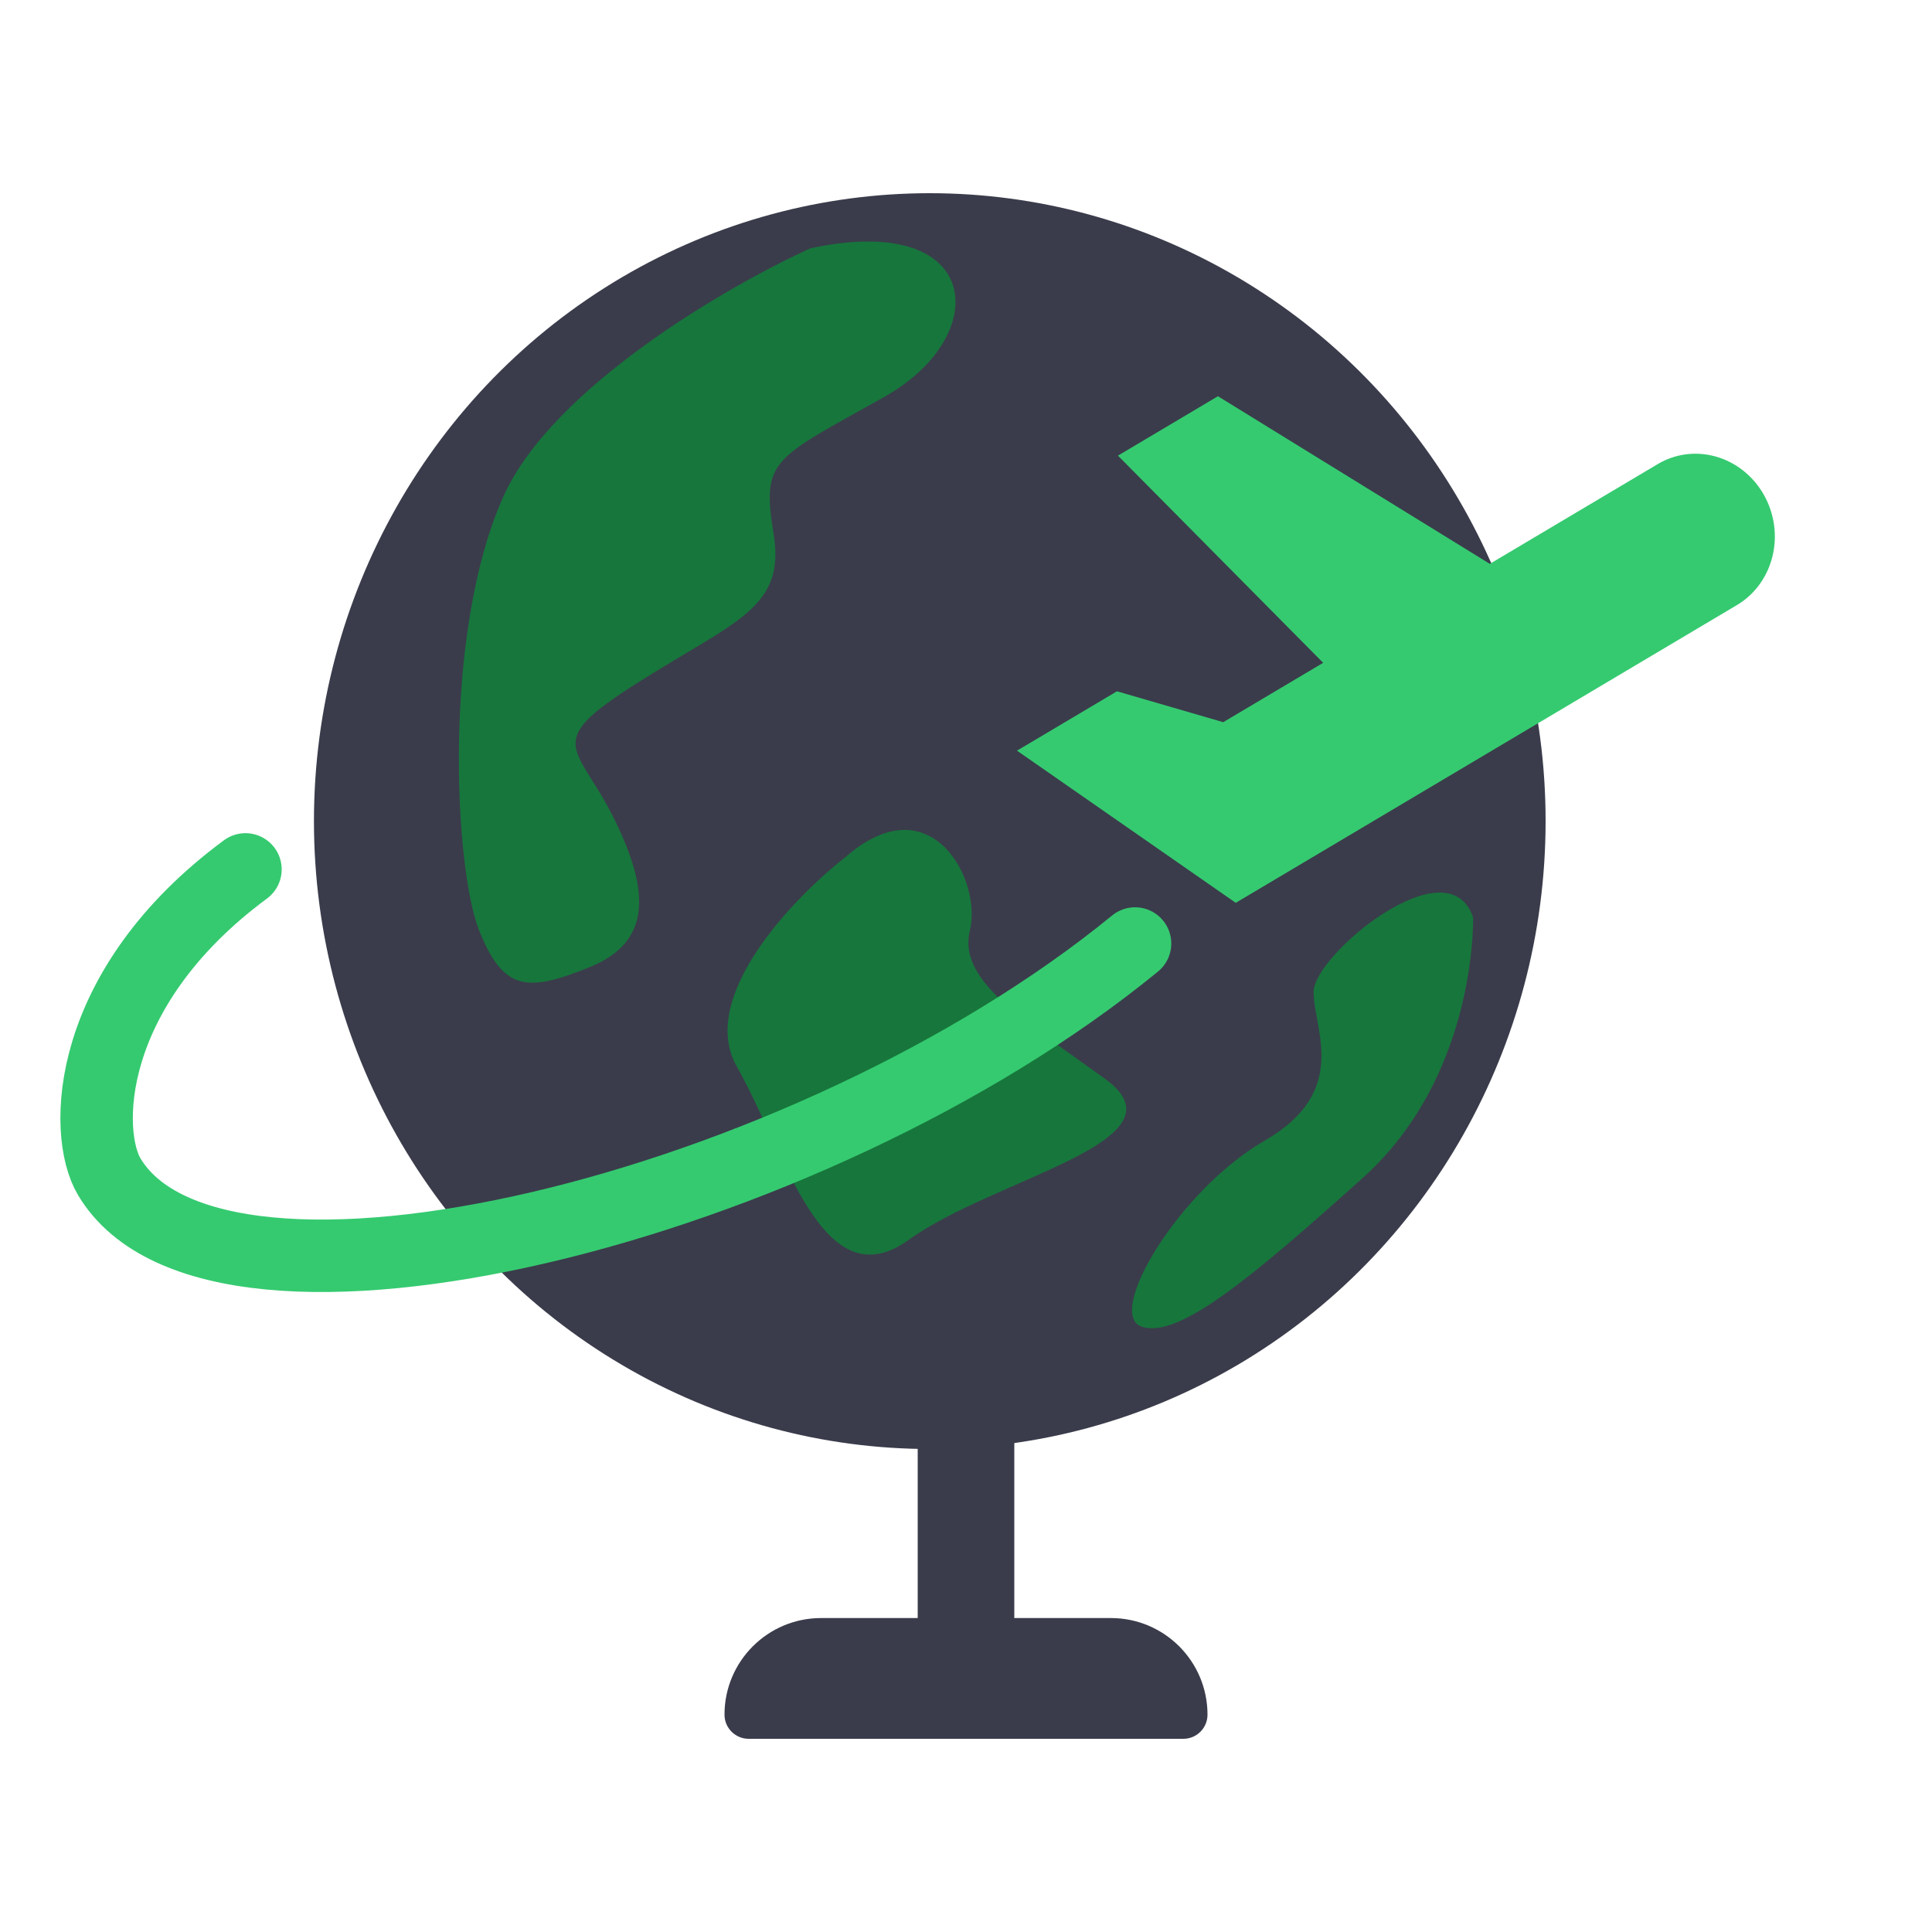
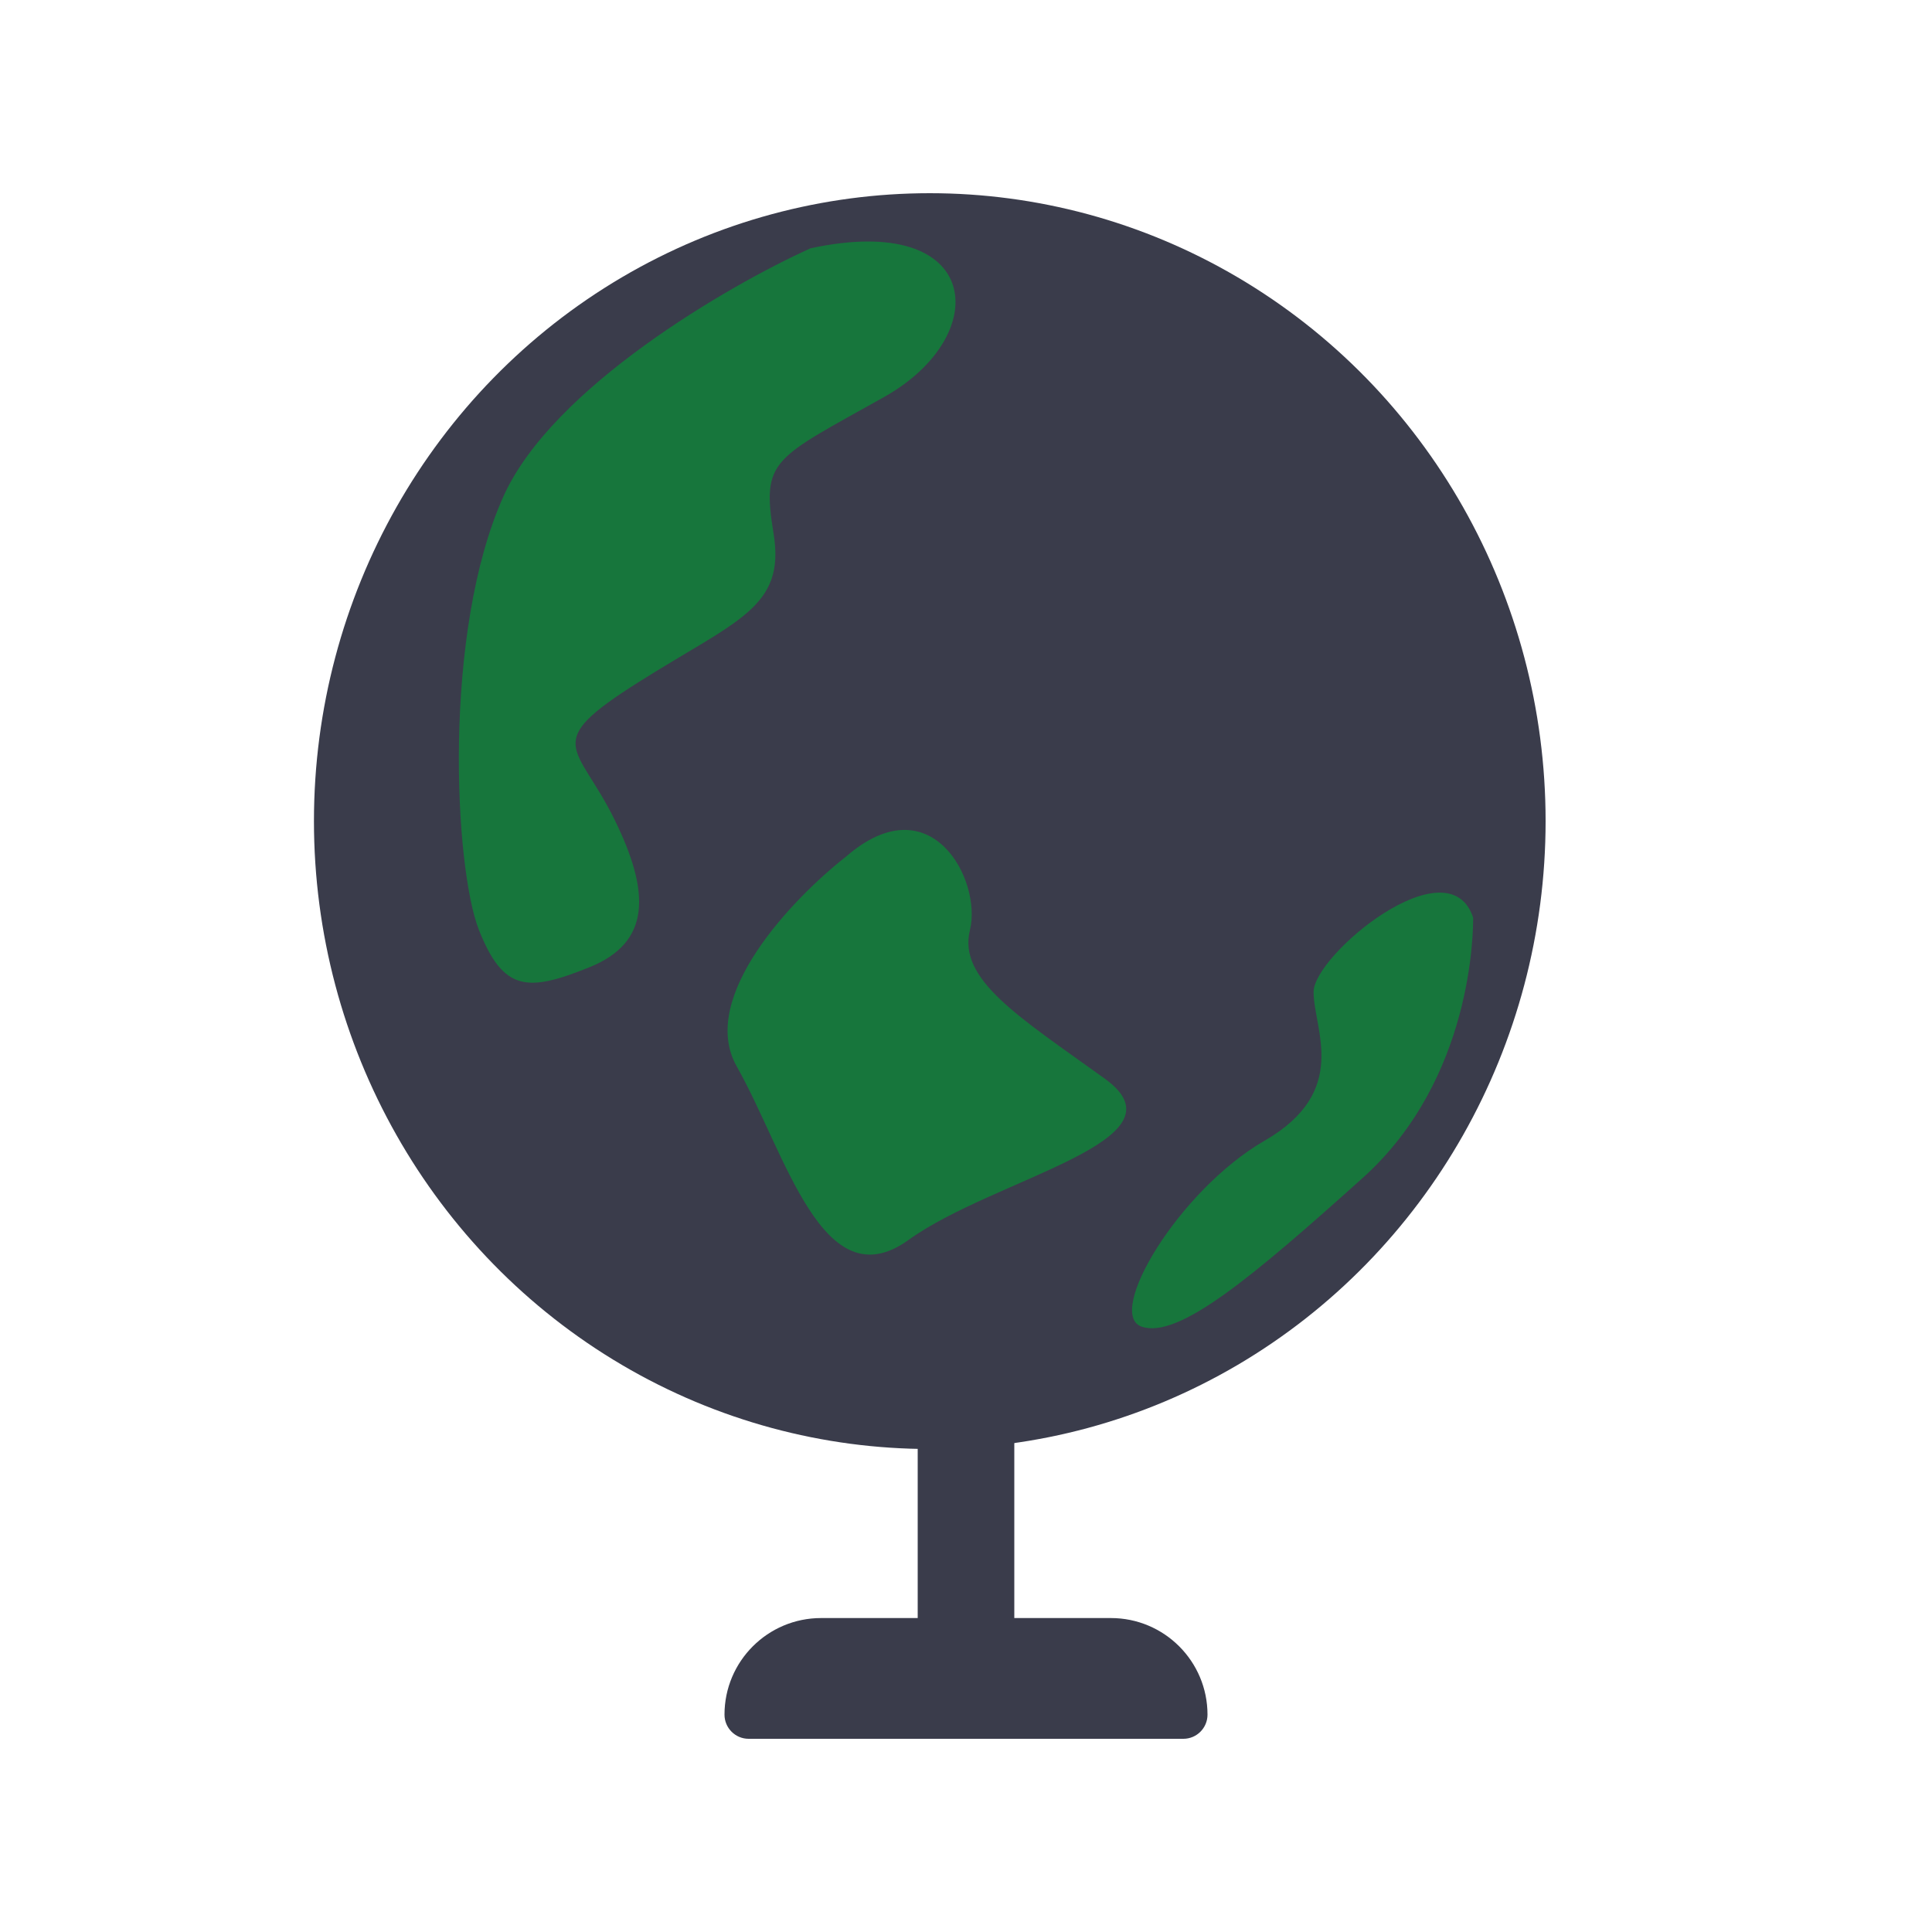
<svg xmlns="http://www.w3.org/2000/svg" width="80" height="80" viewBox="0 0 80 80" fill="none">
  <ellipse cx="38.5" cy="34" rx="25.5" ry="26" fill="#3A3C4B" />
  <path d="M20.849 20.548C22.882 16.031 30.167 11.822 33.555 10.283C40.669 8.743 41.179 13.875 36.605 16.442C32.031 19.008 31.523 19.008 32.031 22.087C32.539 25.167 30.506 25.68 26.441 28.246C22.375 30.812 23.9 30.812 25.424 33.892C26.949 36.971 26.949 39.024 24.408 40.051C21.867 41.077 20.849 41.077 19.833 38.511C18.816 35.945 18.308 26.193 20.849 20.548Z" fill="#17763C" />
  <path d="M37.622 51.342C34.064 53.908 32.539 47.749 30.506 44.157C28.891 41.301 32.827 37.195 35.038 35.465C38.553 32.418 40.671 36.458 40.163 38.511C39.655 40.564 42.196 42.104 45.753 44.67C49.311 47.236 41.179 48.776 37.622 51.342Z" fill="#17763C" />
  <path d="M56.426 48.776C61 44.67 61 38.511 61 37.998C59.984 34.918 54.393 39.538 54.393 41.077C54.393 42.617 55.918 45.183 52.36 47.236C48.803 49.289 45.753 54.422 47.278 54.935C48.803 55.448 51.852 52.882 56.426 48.776Z" fill="#17763C" />
-   <path d="M61.69 23.348L68.59 19.249C68.952 19.023 69.356 18.877 69.778 18.817C70.199 18.758 70.63 18.788 71.044 18.904C71.459 19.02 71.849 19.221 72.192 19.494C72.535 19.768 72.824 20.108 73.042 20.497C73.26 20.885 73.403 21.312 73.462 21.755C73.521 22.197 73.495 22.645 73.385 23.072C73.276 23.5 73.085 23.898 72.825 24.244C72.564 24.59 72.239 24.876 71.868 25.087L51.169 37.384L42.112 31.083L46.251 28.625L50.651 29.904L54.789 27.446L46.292 18.867L50.432 16.407L61.69 23.348Z" fill="#35CA70" />
-   <path d="M47 39.069C33.49 50.125 8.962 56.136 4.527 48.731C3.433 46.906 3.498 40.928 10.164 36" stroke="#35CA70" stroke-width="3" stroke-linecap="round" />
  <rect x="38" y="52" width="4" height="16" fill="#3A3C4B" />
  <path d="M30 71C30 68.791 31.791 67 34 67H46C48.209 67 50 68.791 50 71C50 71.552 49.552 72 49 72H31C30.448 72 30 71.552 30 71Z" fill="#3A3C4B" />
</svg>